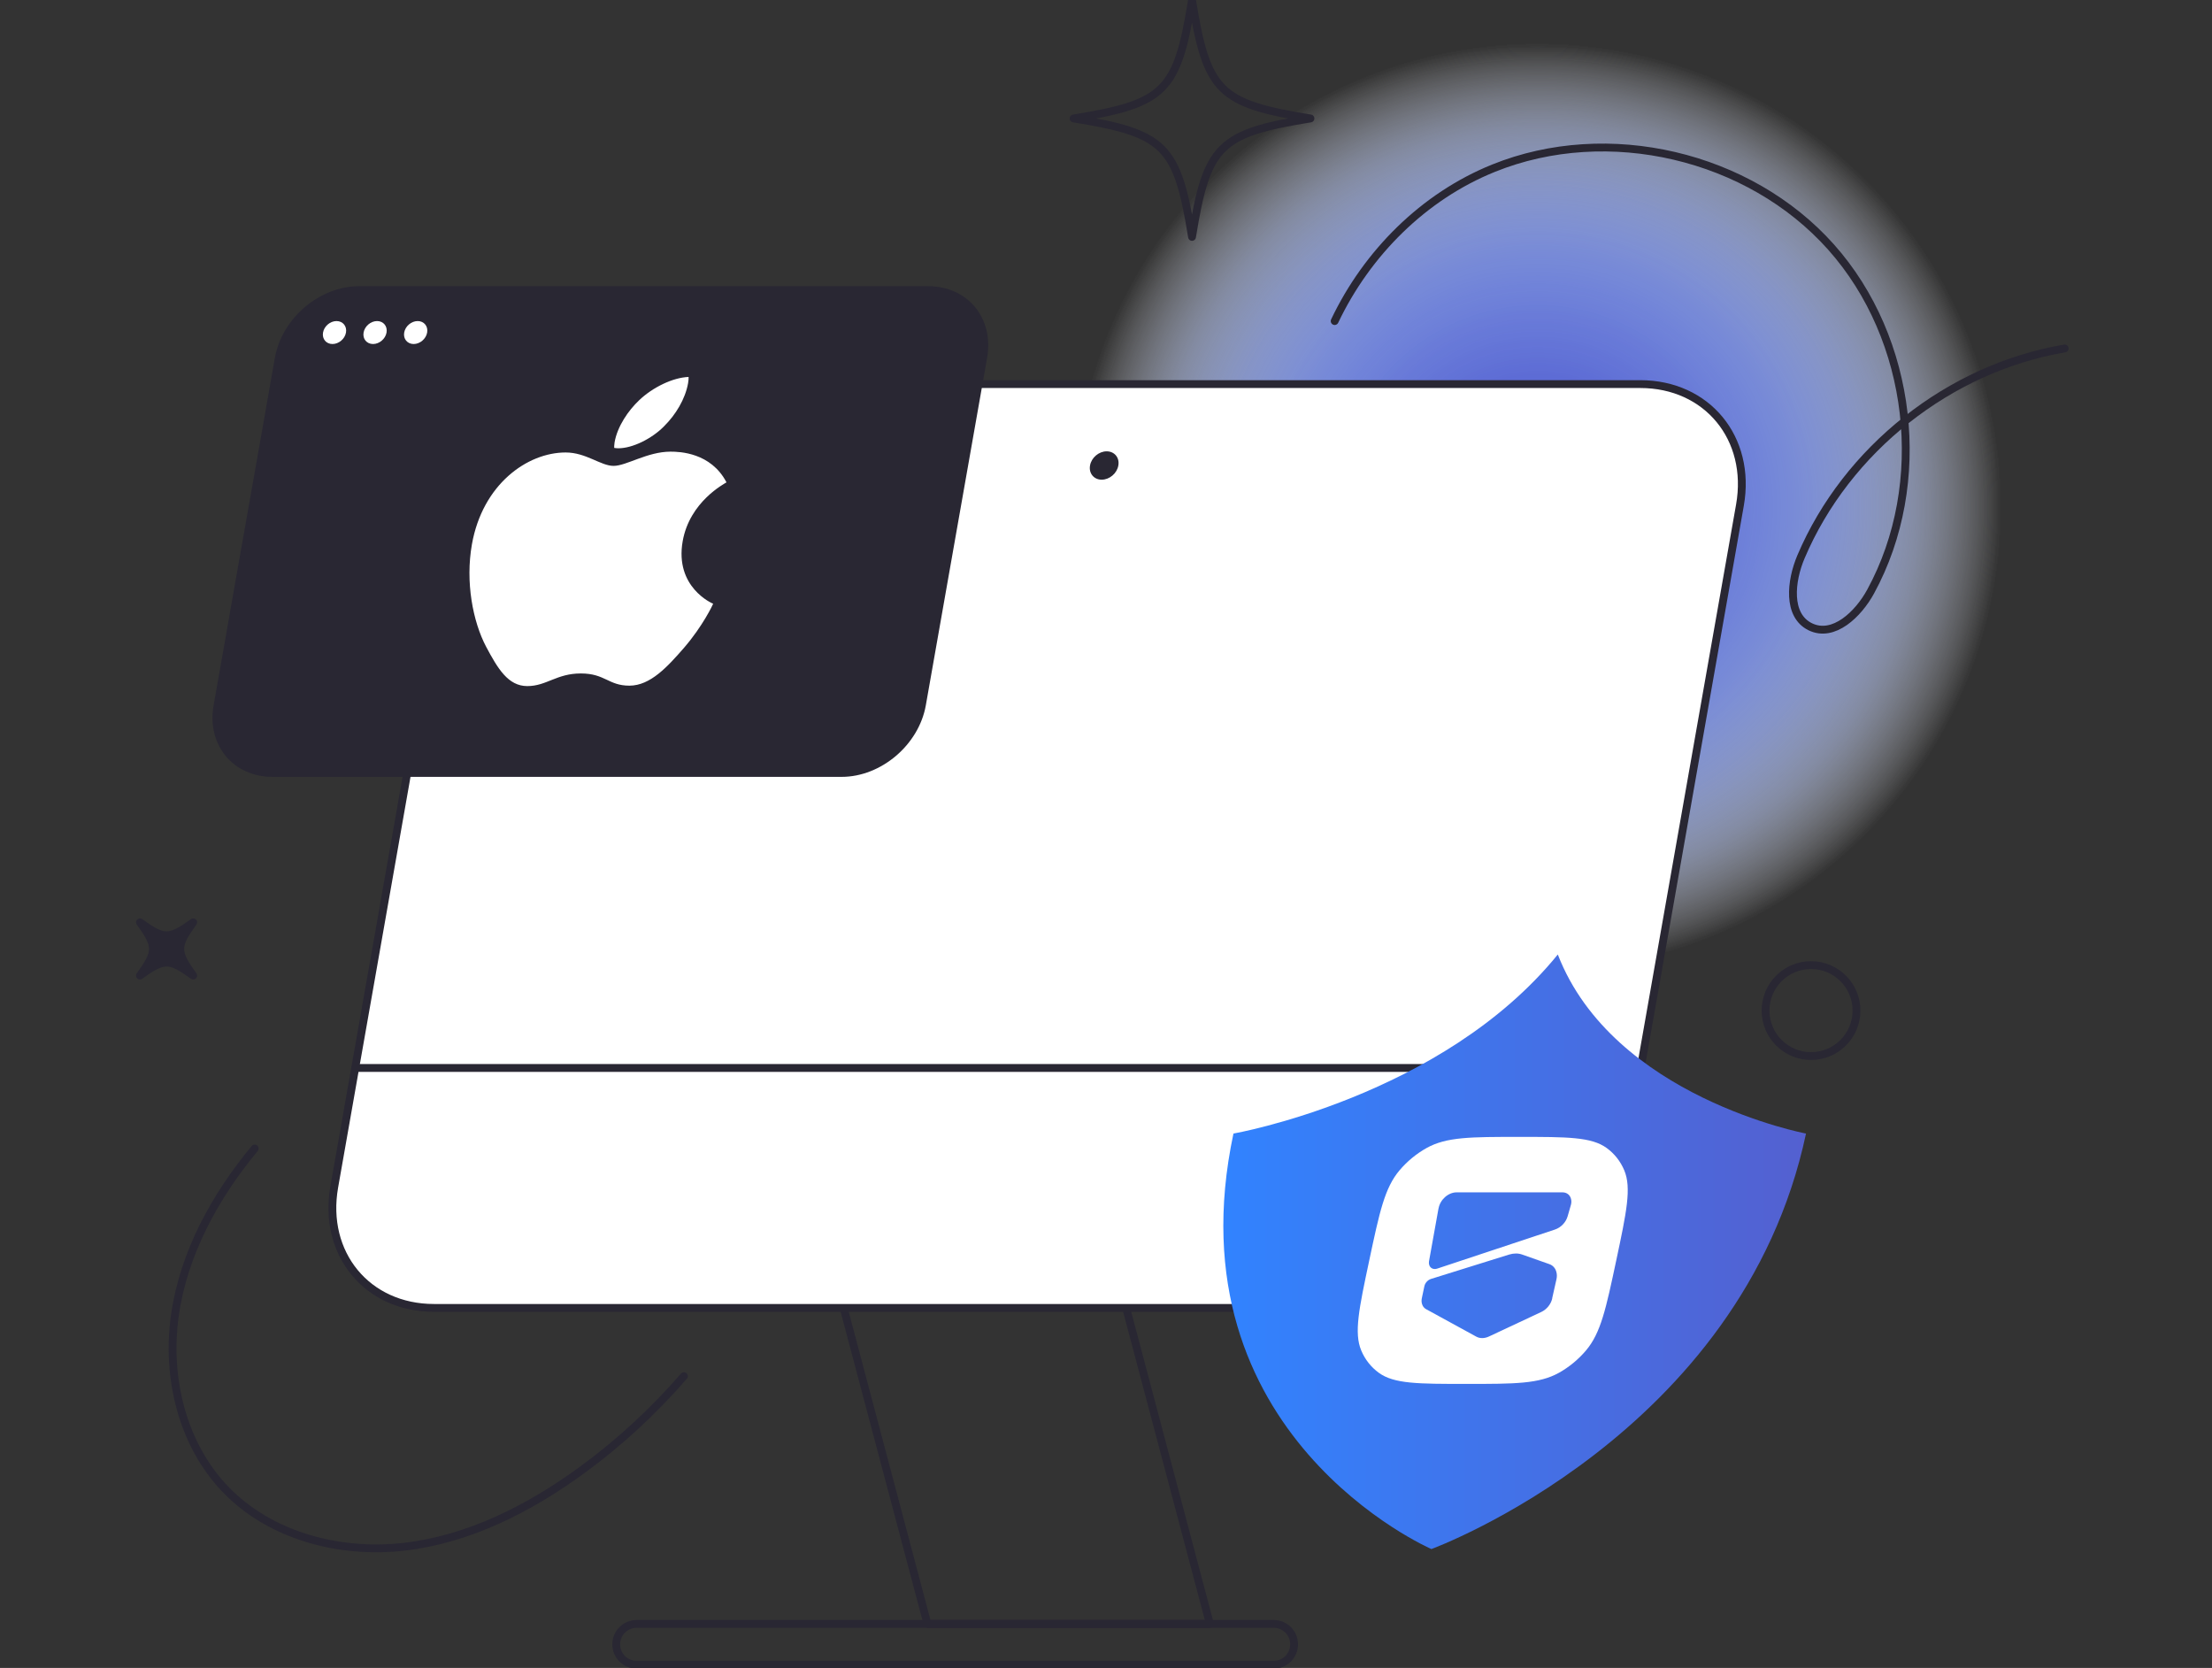
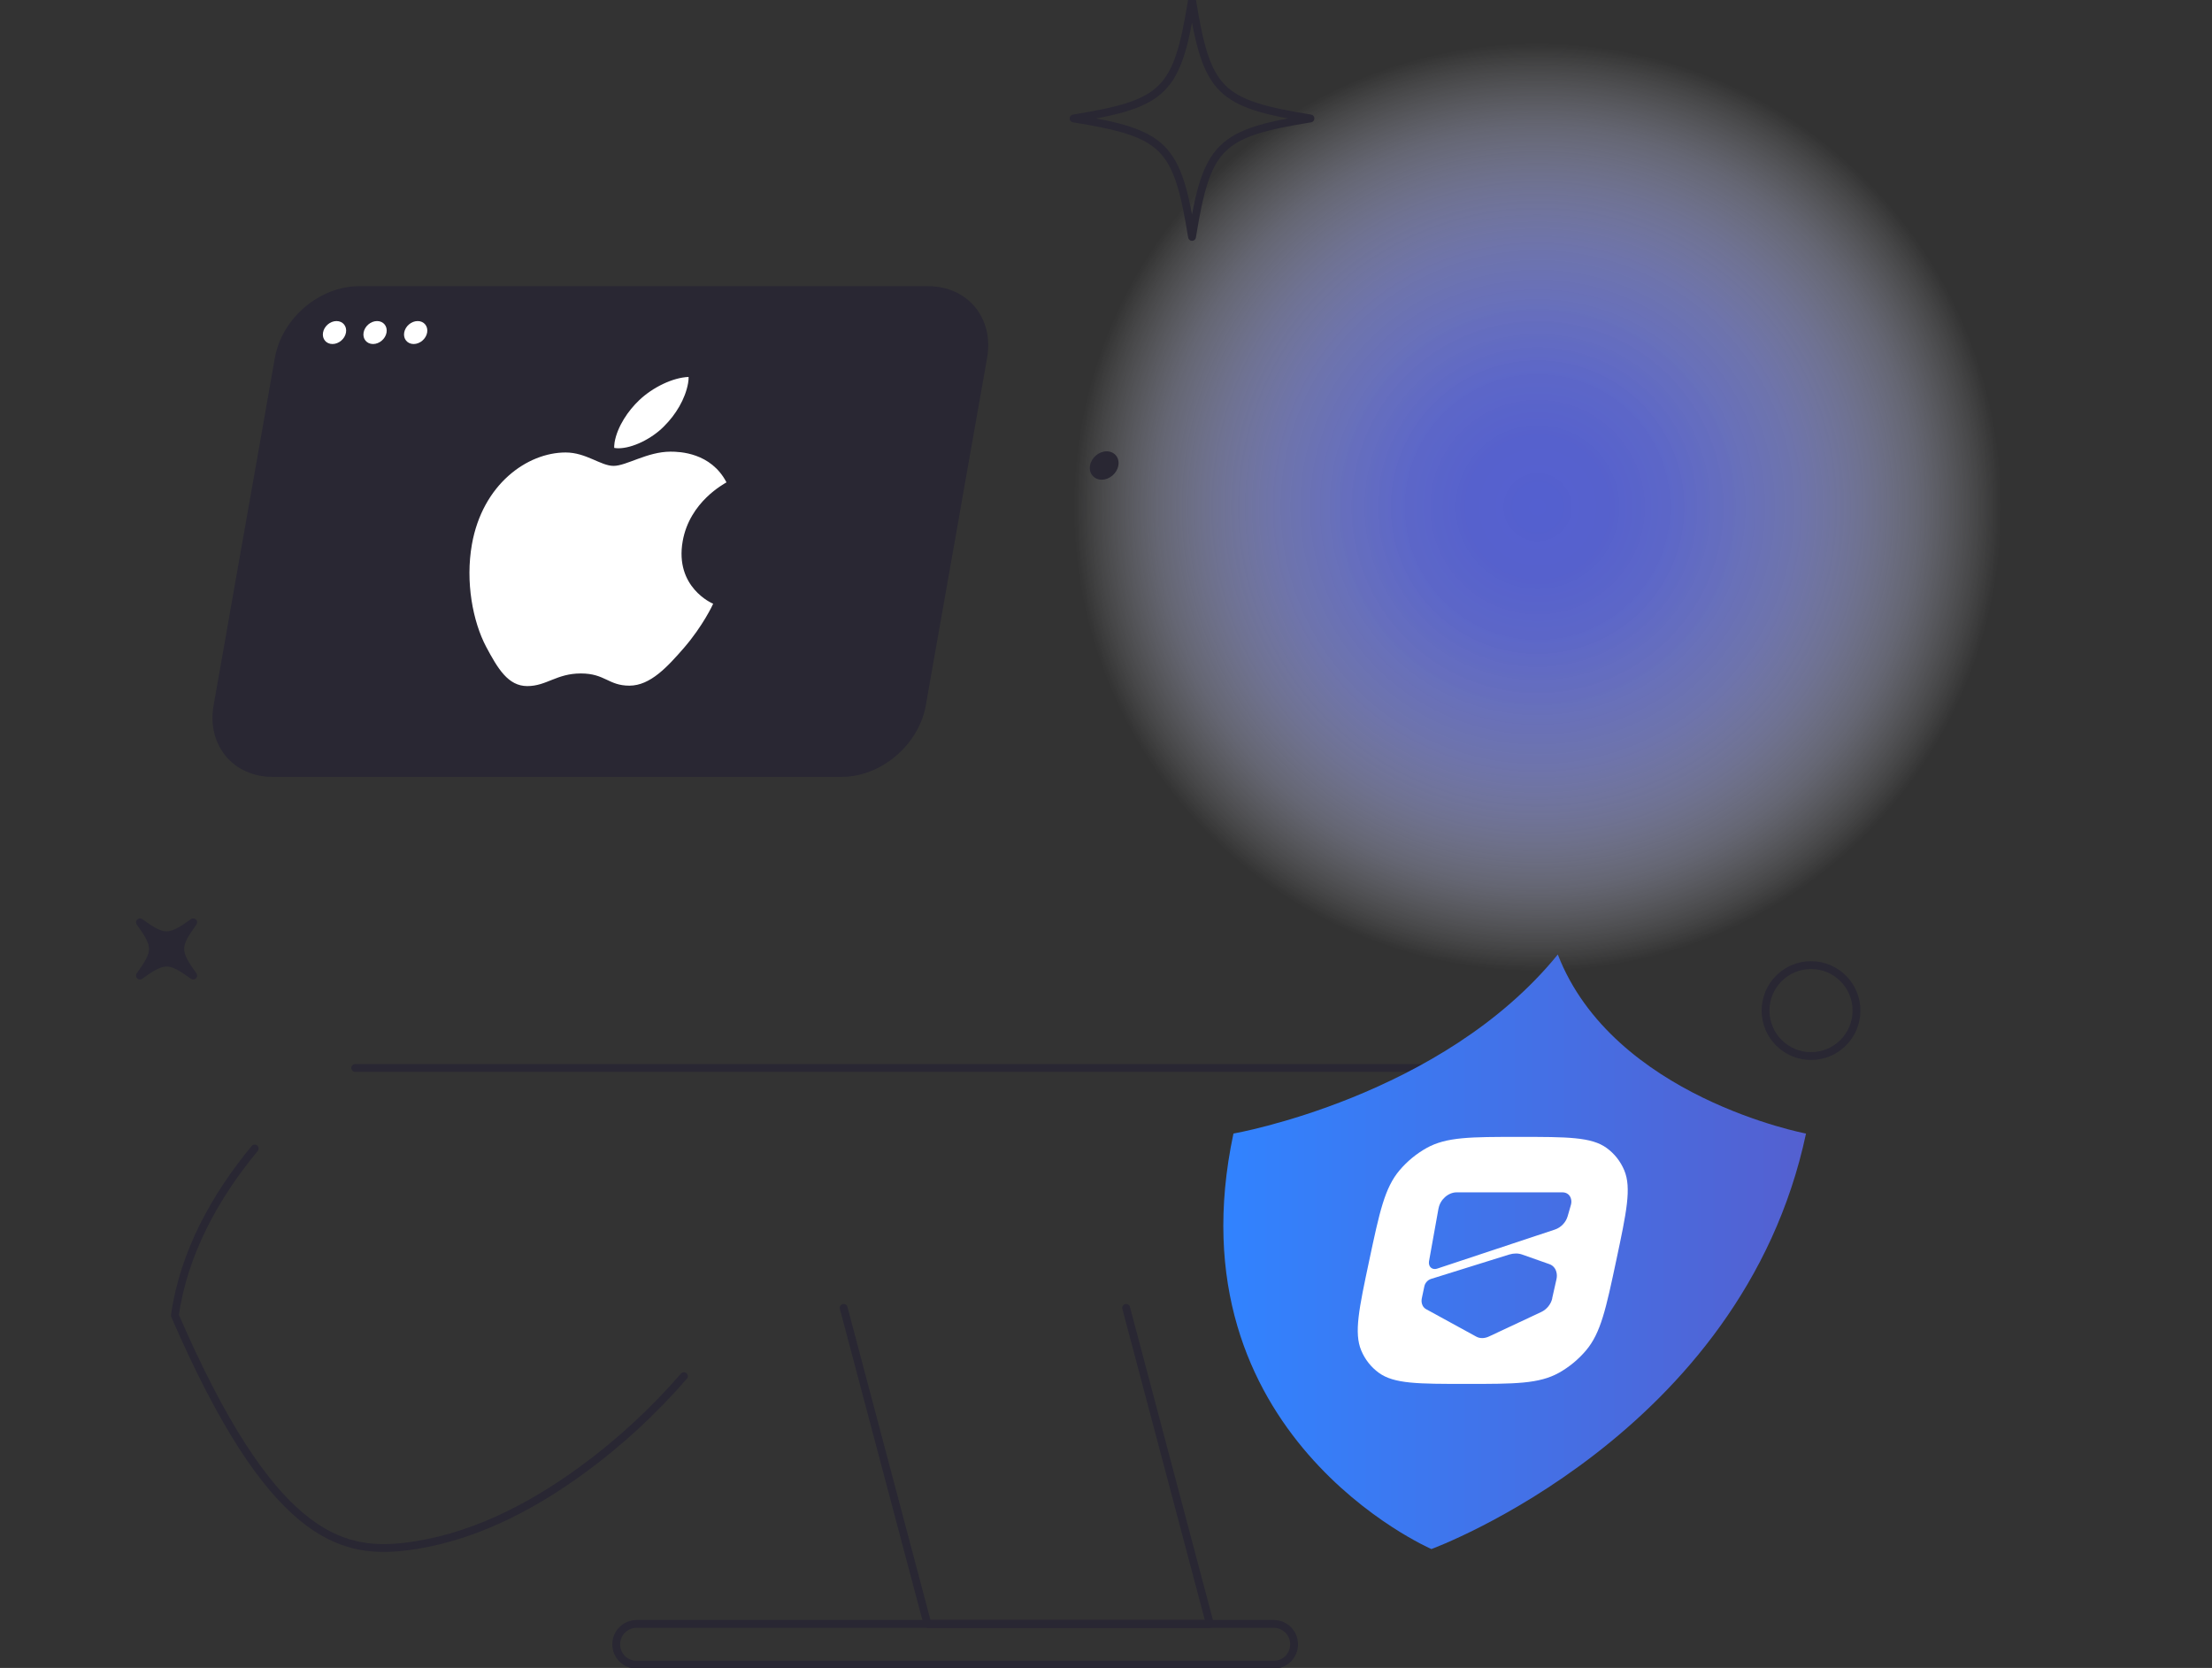
<svg xmlns="http://www.w3.org/2000/svg" width="565" height="426" viewBox="0 0 565 426" fill="none">
  <rect x="0" y="0" width="565" height="426" fill="#333333" stroke="none" />
  <g clip-path="url(#clip0_8304_60)">
-     <path d="M392.717 248.386C458.364 248.386 511.582 195.169 511.582 129.521C511.582 63.874 458.364 10.656 392.717 10.656C327.069 10.656 273.852 63.874 273.852 129.521C273.852 195.169 327.069 248.386 392.717 248.386Z" fill="url(#paint0_radial_8304_60)" />
    <mask id="mask0_8304_60" style="mask-type:luminance" maskUnits="userSpaceOnUse" x="273" y="10" width="239" height="239">
      <path d="M392.717 248.386C458.364 248.386 511.582 195.169 511.582 129.521C511.582 63.874 458.364 10.656 392.717 10.656C327.069 10.656 273.852 63.874 273.852 129.521C273.852 195.169 327.069 248.386 392.717 248.386Z" fill="url(#paint1_linear_8304_60)" />
    </mask>
    <g mask="url(#mask0_8304_60)">
      <path d="M392.717 248.386C458.364 248.386 511.582 195.169 511.582 129.521C511.582 63.874 458.364 10.656 392.717 10.656C327.069 10.656 273.852 63.874 273.852 129.521C273.852 195.169 327.069 248.386 392.717 248.386Z" fill="url(#paint2_radial_8304_60)" />
    </g>
-     <path d="M65.055 293.332C54.868 305.613 46.899 320.16 44.669 335.963C42.44 351.767 46.517 368.864 57.578 380.368C69.083 392.341 86.87 396.96 103.363 395.026C119.856 393.092 135.179 385.283 148.606 375.491C158.189 368.506 166.934 360.414 174.694 351.471" stroke="#292733" stroke-width="2" stroke-linecap="round" stroke-linejoin="round" />
-     <path d="M340.906 82.001C349.159 64.645 363.632 50.16 381.493 42.954C410.649 31.178 446.789 39.628 467.704 63.105C488.619 86.583 492.856 123.449 477.817 151.066C474.663 156.867 468.332 162.977 462.395 160.082C456.421 157.163 457.406 148.356 460.005 142.234C471.658 114.753 497.944 93.986 527.37 88.997" stroke="#292733" stroke-width="2" stroke-linecap="round" stroke-linejoin="round" />
+     <path d="M65.055 293.332C54.868 305.613 46.899 320.16 44.669 335.963C69.083 392.341 86.87 396.96 103.363 395.026C119.856 393.092 135.179 385.283 148.606 375.491C158.189 368.506 166.934 360.414 174.694 351.471" stroke="#292733" stroke-width="2" stroke-linecap="round" stroke-linejoin="round" />
    <path d="M287.645 334.039L309.041 414.744H236.896L215.488 334.039" stroke="#292733" stroke-width="2" stroke-linecap="round" stroke-linejoin="round" />
    <path d="M334.723 30.252C311.344 34.046 308.265 37.113 304.471 60.504C300.677 37.125 297.61 34.046 274.219 30.252C297.598 26.458 300.677 23.391 304.471 0C308.265 23.379 311.332 26.458 334.723 30.252Z" stroke="#292733" stroke-width="2" stroke-linecap="round" stroke-linejoin="round" />
    <path d="M49.349 249.161C43.239 244.751 41.859 244.751 35.75 249.161C40.16 243.052 40.16 241.672 35.75 235.562C41.859 239.972 43.239 239.972 49.349 235.562C44.939 241.672 44.939 243.052 49.349 249.161Z" fill="#292733" stroke="#292733" stroke-width="2" stroke-linecap="round" stroke-linejoin="round" />
-     <path d="M377.356 334.042H110.839C93.767 334.042 82.361 320.197 85.379 303.125L116.074 129.015C119.08 111.943 135.364 98.098 152.448 98.098H418.965C436.037 98.098 447.443 111.943 444.425 129.015L413.73 303.125C410.724 320.197 394.44 334.042 377.356 334.042Z" fill="white" />
-     <path d="M377.356 334.042H110.839C93.767 334.042 82.361 320.197 85.379 303.125L116.074 129.015C119.08 111.943 135.364 98.098 152.448 98.098H418.965C436.037 98.098 447.443 111.943 444.425 129.015L413.73 303.125C410.724 320.197 394.44 334.042 377.356 334.042Z" stroke="#292733" stroke-width="2" stroke-linecap="round" stroke-linejoin="round" />
    <path d="M285.651 118.891C286.009 116.895 284.666 115.27 282.67 115.27C280.675 115.27 278.766 116.883 278.421 118.891C278.064 120.886 279.406 122.512 281.402 122.512C283.397 122.512 285.306 120.899 285.651 118.891Z" fill="#292733" />
    <path d="M90.727 272.762H419.078" stroke="#292733" stroke-width="2" stroke-linecap="round" stroke-linejoin="round" />
    <path d="M214.973 198.413H69.612C59.512 198.413 52.774 190.234 54.56 180.134L70.216 91.373C72.002 81.273 81.622 73.094 91.723 73.094H237.083C247.183 73.094 253.921 81.273 252.135 91.373L236.479 180.134C234.693 190.234 225.073 198.413 214.973 198.413Z" fill="#292733" />
    <path d="M88.373 84.932C88.656 83.318 87.572 82 85.959 82C84.345 82 82.793 83.306 82.51 84.932C82.227 86.558 83.311 87.863 84.924 87.863C86.538 87.863 88.09 86.558 88.373 84.932Z" fill="white" />
    <path d="M98.732 84.932C99.016 83.318 97.932 82 96.318 82C94.705 82 93.153 83.306 92.869 84.932C92.586 86.545 93.67 87.863 95.284 87.863C96.897 87.863 98.449 86.558 98.732 84.932Z" fill="white" />
    <path d="M109.104 84.932C109.387 83.318 108.303 82 106.689 82C105.076 82 103.524 83.306 103.24 84.932C102.957 86.545 104.041 87.863 105.655 87.863C107.268 87.863 108.82 86.558 109.104 84.932Z" fill="white" />
    <path d="M185.571 123.187C185.054 123.545 176.16 128.102 174.374 138.227C172.305 149.941 181.863 154.092 182.159 154.191C182.073 154.45 179.523 159.869 174.756 165.4C170.519 170.265 166.134 175.119 160.763 175.119C155.393 175.119 154.568 172.002 148.36 172.002C142.151 172.002 139.602 175.229 134.687 175.229C129.772 175.229 127.136 170.733 124.18 165.203C120.756 158.711 118.847 148.623 120.534 139.053C123.244 123.705 134.662 115.563 144.479 115.563C149.702 115.563 153.447 118.987 156.723 118.987C160 118.987 165.346 115.353 171.283 115.353C173.537 115.353 181.58 115.563 185.559 123.187H185.571ZM169.62 108.862C172.588 105.943 175.04 101.903 175.754 97.862C175.852 97.296 175.902 96.729 175.889 96.273C171.862 96.421 166.676 98.934 163.215 102.26C160.517 104.822 157.696 108.862 156.982 112.964C156.871 113.58 156.871 114.196 156.883 114.393C157.13 114.442 157.524 114.491 157.943 114.491C161.527 114.491 166.454 112.089 169.632 108.862H169.62Z" fill="white" />
    <path d="M397.902 243.777C368.303 280.225 315.054 289.513 315.054 289.513C298.659 366.633 365.617 395.629 365.617 395.629C365.617 395.629 444.906 366.633 461.301 289.513C461.301 289.513 412.006 280.225 397.902 243.777Z" fill="url(#paint3_linear_8304_60)" />
    <path fill-rule="evenodd" clip-rule="evenodd" d="M414.876 298.899C413.915 296.608 412.388 294.662 410.392 293.209C406.5 290.363 400.329 290.363 387.986 290.363C375.644 290.363 369.473 290.363 364.374 293.209C361.775 294.662 359.422 296.608 357.476 298.899C353.67 303.395 352.364 309.566 349.74 321.909C347.117 334.251 345.811 340.422 347.696 344.918C348.656 347.209 350.184 349.155 352.179 350.609C356.072 353.454 362.243 353.454 374.585 353.454C386.927 353.454 393.098 353.454 398.198 350.609C400.797 349.155 403.15 347.209 405.096 344.918C408.902 340.422 410.208 334.251 412.831 321.909C415.455 309.566 416.76 303.395 414.876 298.899ZM367.453 308.593C367.86 306.364 369.941 304.529 372.047 304.529H399.109C400.193 304.529 400.994 305.181 401.253 306.13C401.4 306.61 401.413 307.177 401.24 307.768L400.427 310.601C399.984 312.178 398.703 313.52 397.175 314.025L367.108 324.003C366.123 324.335 365.273 323.867 365.051 323.03C364.965 322.771 364.953 322.463 365.002 322.143L367.441 308.581L367.453 308.593ZM396.486 331.615C396.153 333.093 395.069 334.436 393.665 335.089L380.313 341.346C379.192 341.876 377.997 341.888 377.085 341.383L364.238 334.35C363.721 334.066 363.376 333.598 363.216 333.019C363.08 332.588 363.068 332.108 363.166 331.59L363.819 328.511C364.004 327.649 364.694 326.897 365.519 326.639L385.461 320.418C386.632 320.061 387.789 320.049 388.812 320.418L395.734 322.857C396.646 323.177 397.274 323.892 397.52 324.803C397.693 325.382 397.717 326.047 397.557 326.737L396.461 331.603L396.486 331.615Z" fill="white" />
    <path d="M325.325 414.746H162.621C159.737 414.746 157.398 417.082 157.398 419.963C157.398 422.844 159.737 425.179 162.621 425.179H325.325C328.209 425.179 330.547 422.844 330.547 419.963C330.547 417.082 328.209 414.746 325.325 414.746Z" stroke="#292733" stroke-width="2" stroke-linecap="round" stroke-linejoin="round" />
    <path d="M462.58 269.719C468.995 269.719 474.196 264.519 474.196 258.104C474.196 251.689 468.995 246.488 462.58 246.488C456.165 246.488 450.965 251.689 450.965 258.104C450.965 264.519 456.165 269.719 462.58 269.719Z" stroke="#292733" stroke-width="2" stroke-linecap="round" stroke-linejoin="round" />
  </g>
  <defs>
    <radialGradient id="paint0_radial_8304_60" cx="0" cy="0" r="1" gradientUnits="userSpaceOnUse" gradientTransform="translate(392.717 129.521) scale(118.865 118.865)">
      <stop stop-color="#3183FF" />
      <stop offset="0.13" stop-color="#3384FF" stop-opacity="0.99" />
      <stop offset="0.26" stop-color="#3D8AFF" stop-opacity="0.94" />
      <stop offset="0.38" stop-color="#4C93FF" stop-opacity="0.87" />
      <stop offset="0.43" stop-color="#5398FF" stop-opacity="0.83" />
      <stop offset="0.48" stop-color="#599CFF" stop-opacity="0.8" />
      <stop offset="0.57" stop-color="#6CA7FF" stop-opacity="0.71" />
      <stop offset="0.68" stop-color="#8BB9FF" stop-opacity="0.56" />
      <stop offset="0.81" stop-color="#B5D2FF" stop-opacity="0.36" />
      <stop offset="0.95" stop-color="#EAF2FF" stop-opacity="0.1" />
      <stop offset="1" stop-color="white" stop-opacity="0" />
    </radialGradient>
    <linearGradient id="paint1_linear_8304_60" x1="511.594" y1="129.521" x2="273.864" y2="129.521" gradientUnits="userSpaceOnUse">
      <stop stop-color="white" />
      <stop offset="0.08" stop-color="#EBEBEC" />
      <stop offset="0.25" stop-color="#B9B8BC" />
      <stop offset="0.49" stop-color="#68676F" />
      <stop offset="0.67" stop-color="#292733" />
    </linearGradient>
    <radialGradient id="paint2_radial_8304_60" cx="0" cy="0" r="1" gradientUnits="userSpaceOnUse" gradientTransform="translate(392.729 129.521) rotate(-180) scale(118.865 118.865)">
      <stop stop-color="#5460D0" />
      <stop offset="0.15" stop-color="#5762D0" stop-opacity="0.98" />
      <stop offset="0.29" stop-color="#606BD3" stop-opacity="0.93" />
      <stop offset="0.42" stop-color="#707AD7" stop-opacity="0.84" />
      <stop offset="0.56" stop-color="#868EDD" stop-opacity="0.71" />
      <stop offset="0.69" stop-color="#A2A8E5" stop-opacity="0.54" />
      <stop offset="0.82" stop-color="#C5C9EF" stop-opacity="0.34" />
      <stop offset="0.95" stop-color="#EDEEFA" stop-opacity="0.1" />
      <stop offset="1" stop-color="white" stop-opacity="0" />
    </radialGradient>
    <linearGradient id="paint3_linear_8304_60" x1="312.467" y1="319.703" x2="461.301" y2="319.703" gradientUnits="userSpaceOnUse">
      <stop stop-color="#3183FF" />
      <stop offset="1" stop-color="#5460D0" />
    </linearGradient>
    <clipPath id="clip0_8304_60">
      <rect width="565" height="426" fill="white" />
    </clipPath>
  </defs>
</svg>